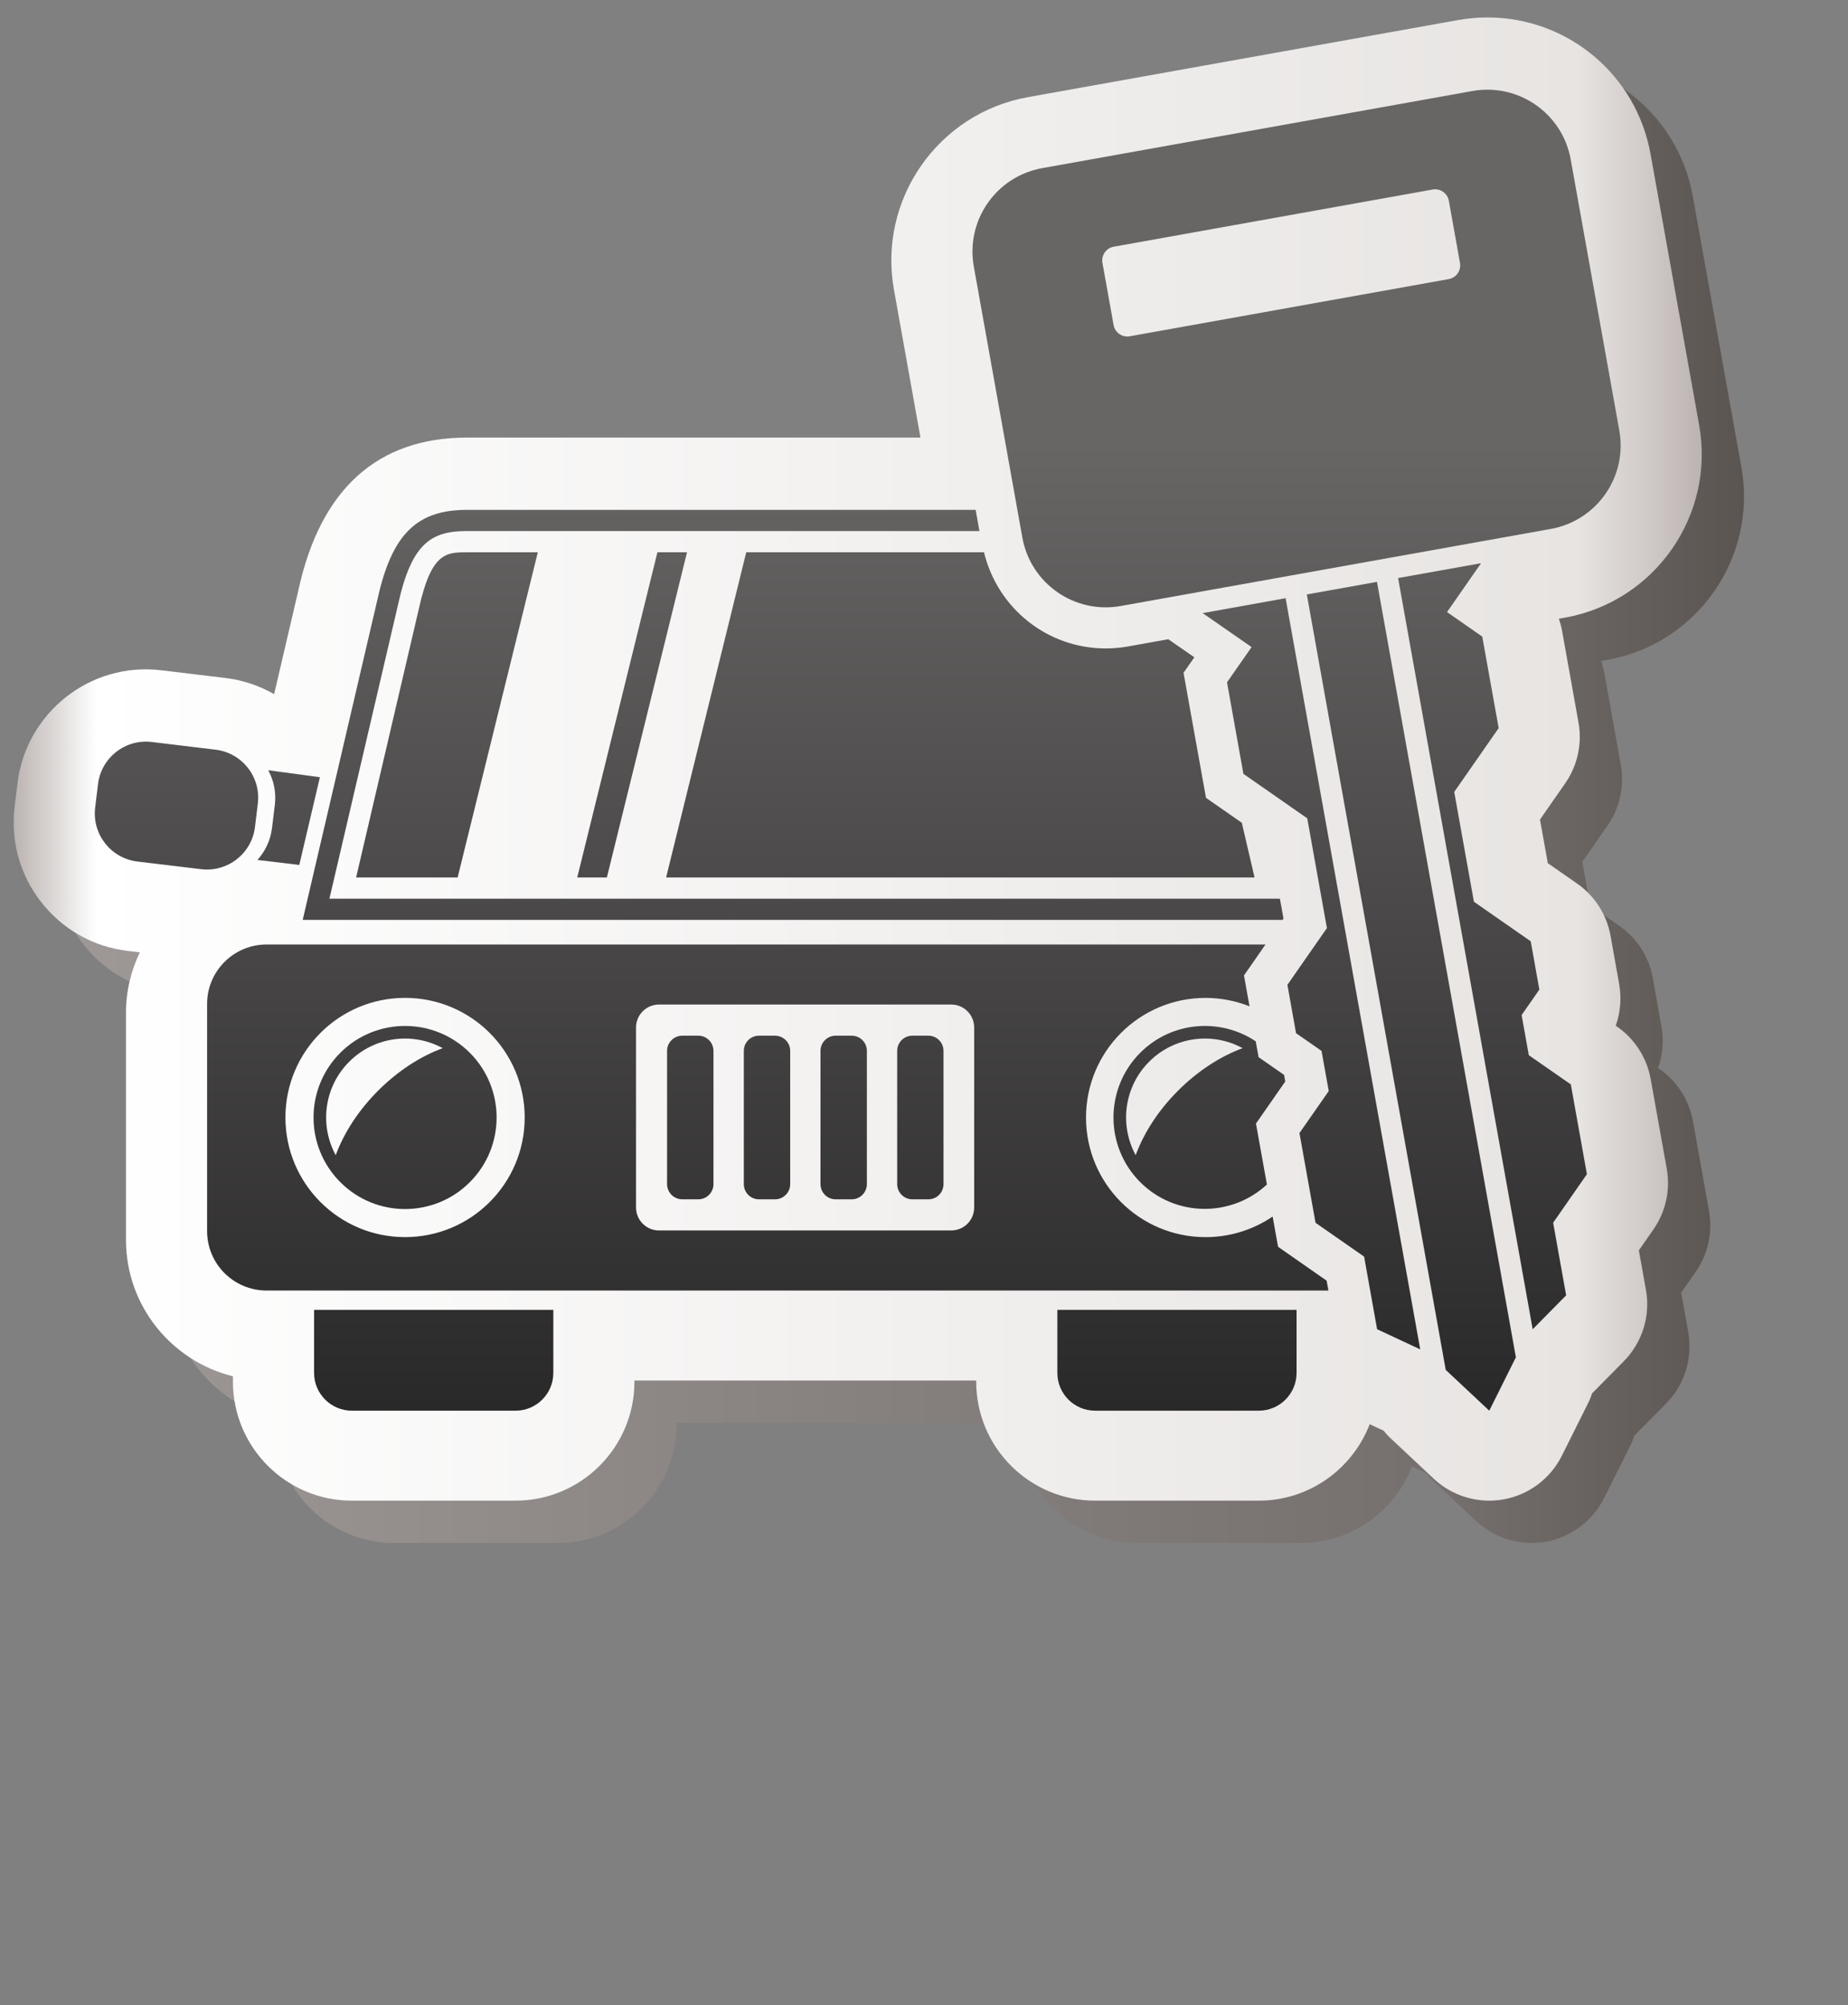
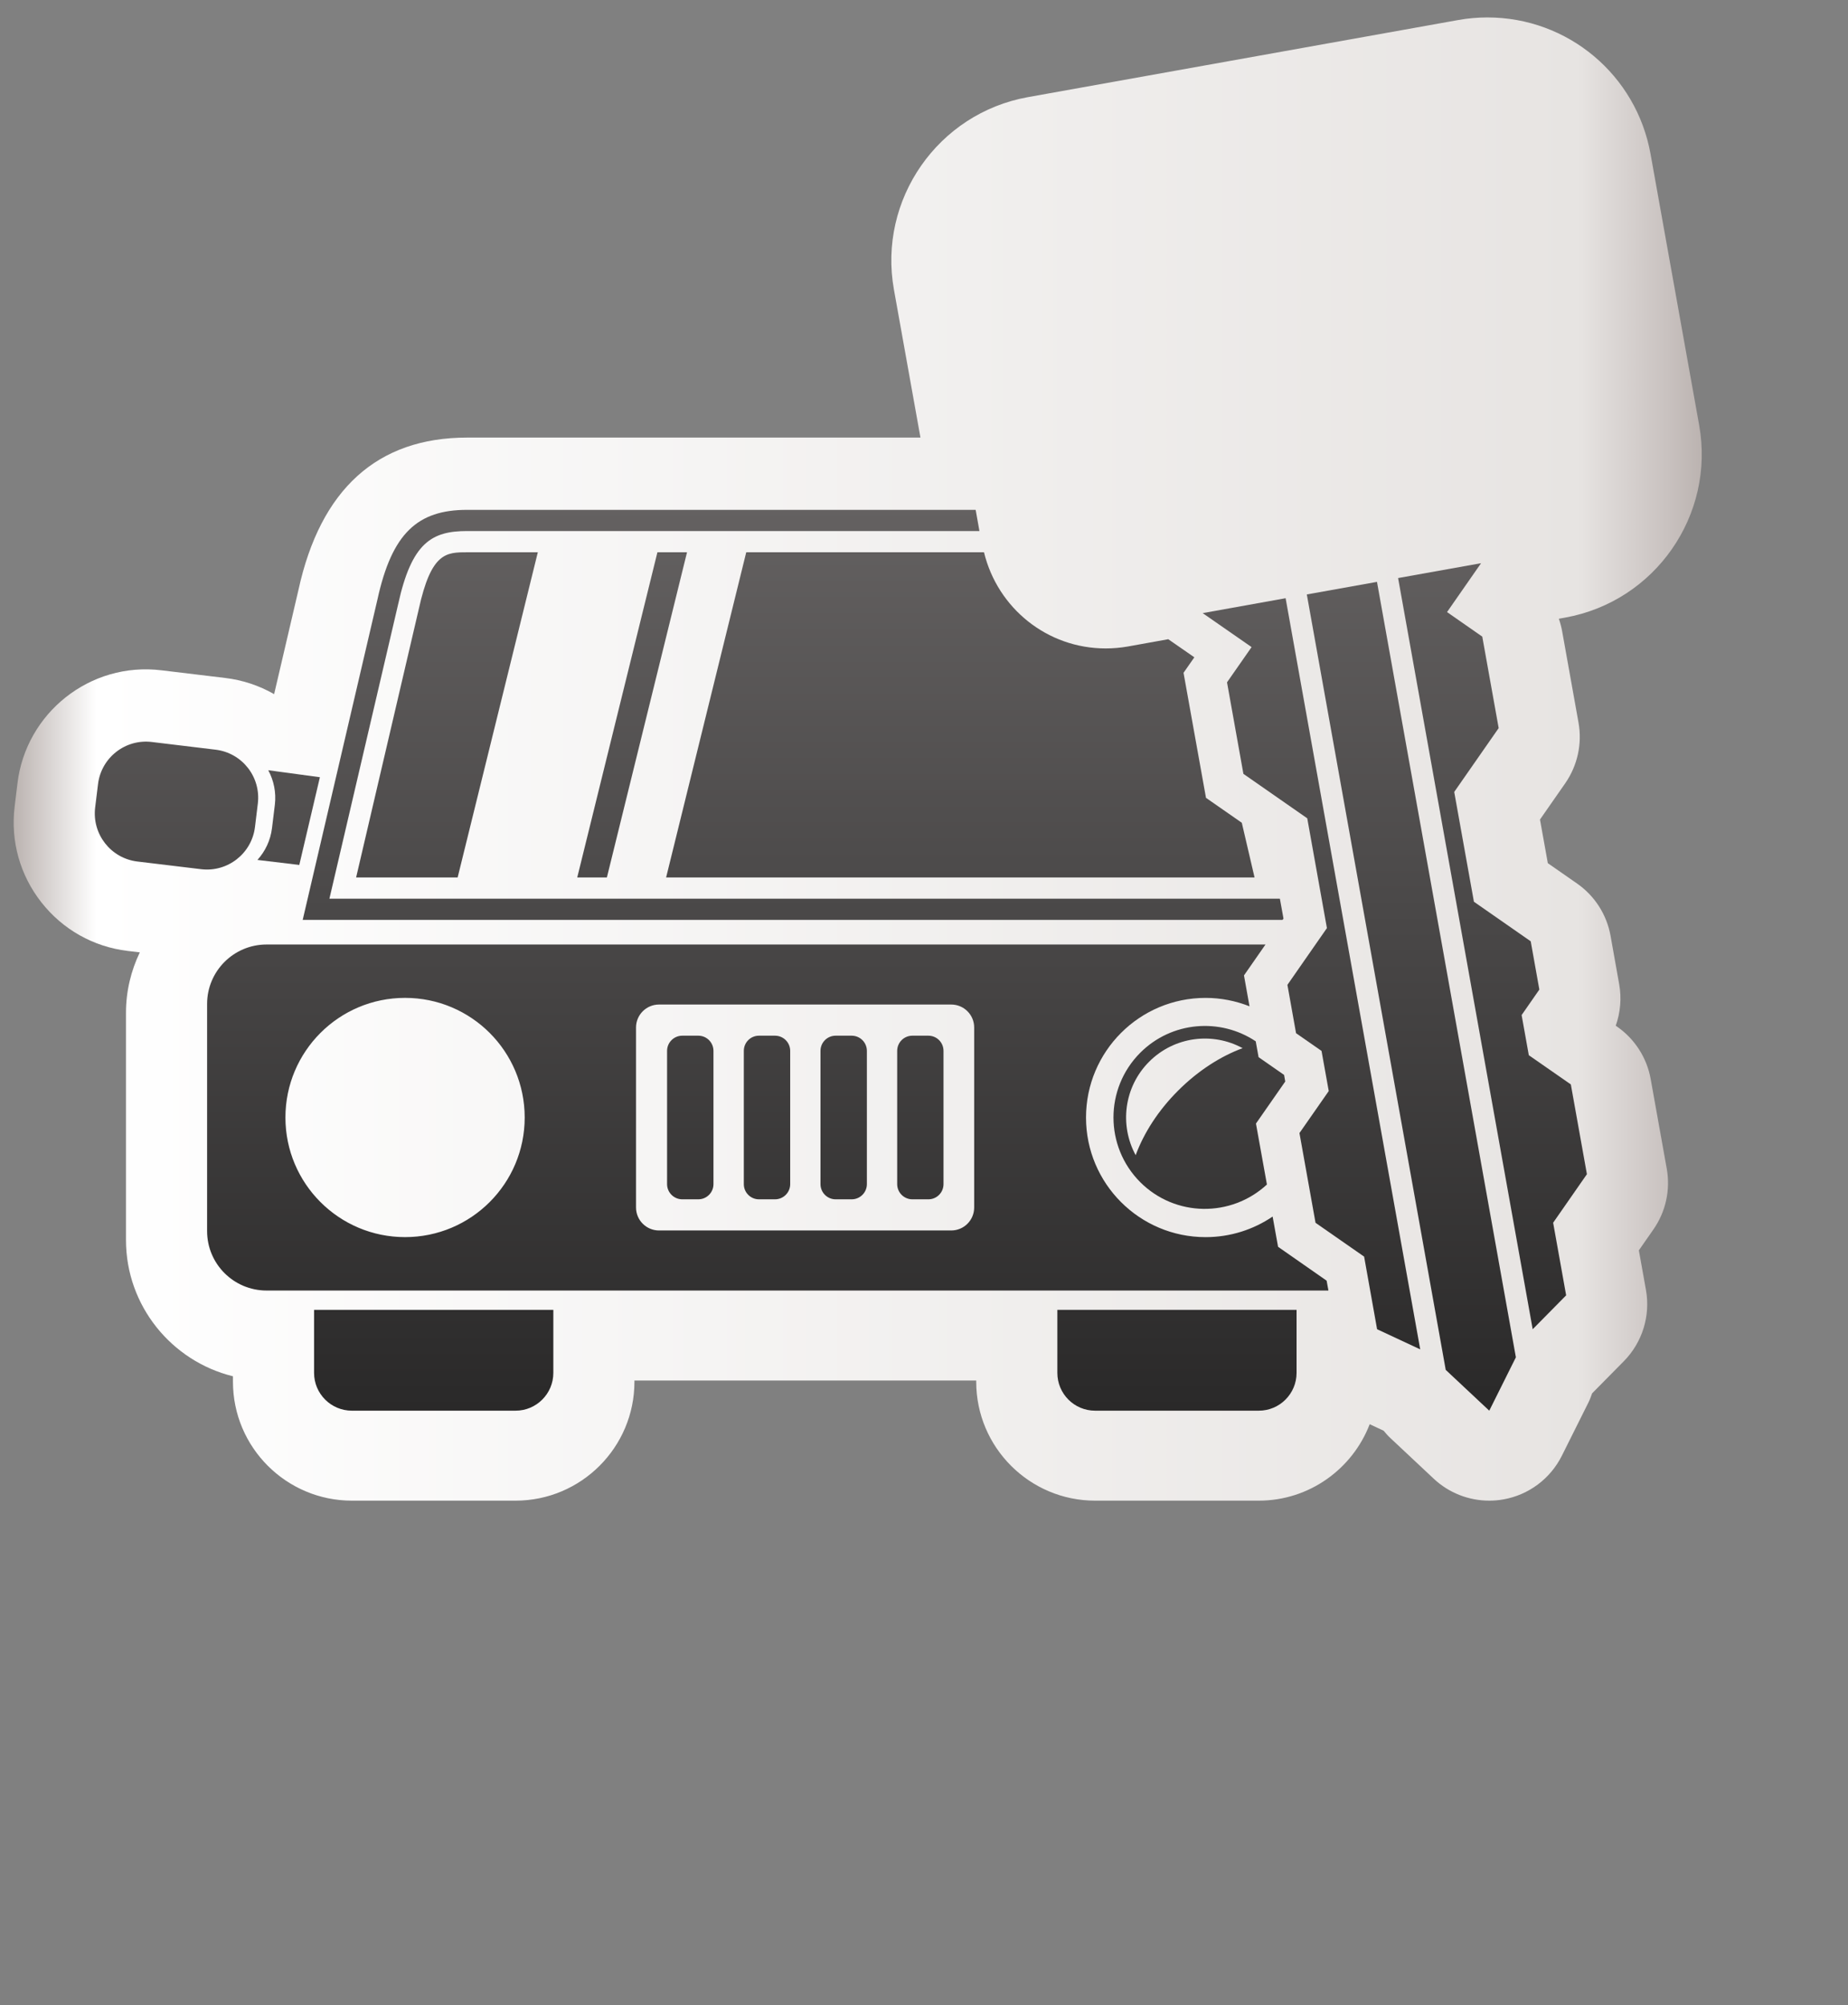
<svg xmlns="http://www.w3.org/2000/svg" version="1.1" id="Layer_1" x="0px" y="0px" width="106px" height="115px" viewBox="0 0 106 115" enable-background="new 0 0 106 115" xml:space="preserve">
  <rect x="0" y="0" width="106" height="115" fill="#808080" stroke="none" />
  <g>
    <linearGradient id="SVGID_1_" gradientUnits="userSpaceOnUse" x1="3.208" y1="45.958" x2="100.036" y2="45.958">
      <stop offset="0.006" style="stop-color:#9E9997" />
      <stop offset="0.824" style="stop-color:#75706D" />
      <stop offset="1" style="stop-color:#5B5552" />
    </linearGradient>
-     <path fill="url(#SVGID_1_)" d="M9.751,56.961l0.692,0.084c-0.503,1.051-0.794,2.224-0.794,3.464v13.028   c0,3.781,2.621,6.953,6.137,7.819v0.315c0,3.762,3.061,6.819,6.822,6.819h9.388c3.761,0,6.82-3.058,6.82-6.819v-0.073H58.42v0.073   c0,3.762,3.06,6.819,6.819,6.819h9.389c2.9,0,5.381-1.827,6.363-4.388l0.8,0.376c0.121,0.142,0.24,0.286,0.377,0.414l2.498,2.34   c0.869,0.815,2.01,1.258,3.181,1.258c0.273,0,0.548-0.024,0.822-0.072c1.444-0.261,2.685-1.186,3.341-2.502l1.529-3.059   c0.085-0.17,0.146-0.347,0.209-0.523l1.818-1.84c1.063-1.078,1.537-2.603,1.271-4.091l-0.405-2.27l0.838-1.201   c0.704-1.015,0.977-2.267,0.76-3.481l-0.923-5.146c-0.217-1.216-0.909-2.294-1.924-3l-0.08-0.055   c0.27-0.757,0.341-1.578,0.197-2.381l-0.494-2.77c-0.216-1.216-0.908-2.295-1.921-3.001l-1.679-1.169l-0.446-2.503l1.446-2.08   c0.705-1.013,0.979-2.264,0.762-3.479l-0.941-5.246c-0.044-0.243-0.108-0.481-0.188-0.711l0.362-0.065   c5.162-0.926,8.609-5.878,7.686-11.042l-2.788-15.543c-0.81-4.542-4.746-7.838-9.357-7.838c-0.562,0-1.125,0.051-1.682,0.15   L61.387,7.997c-5.163,0.925-8.611,5.877-7.687,11.041l1.52,8.485h-26c-5.152,0-8.414,2.962-9.676,8.74l-1.394,5.973   c-0.852-0.489-1.8-0.807-2.804-0.927l-3.648-0.438c-4.122-0.508-7.79,2.464-8.271,6.479l-0.164,1.348   c-0.236,1.971,0.308,3.913,1.531,5.474C6.021,55.736,7.783,56.726,9.751,56.961z" />
    <linearGradient id="SVGID_2_" gradientUnits="userSpaceOnUse" x1="0.784" y1="43.533" x2="97.612" y2="43.533">
      <stop offset="0" style="stop-color:#BBB3B0" />
      <stop offset="0.049" style="stop-color:#FFFFFF" />
      <stop offset="0.927" style="stop-color:#E7E4E2" />
      <stop offset="0.979" style="stop-color:#C9C2C0" />
      <stop offset="1" style="stop-color:#BBB3B0" />
    </linearGradient>
    <path fill="url(#SVGID_2_)" d="M7.328,54.537l0.691,0.082c-0.503,1.052-0.793,2.224-0.793,3.467v13.026   c0,3.78,2.618,6.953,6.136,7.819v0.315c0,3.761,3.059,6.818,6.822,6.818h9.387c3.761,0,6.82-3.058,6.82-6.818v-0.071h19.604v0.071   c0,3.761,3.06,6.818,6.818,6.818h9.389c2.902,0,5.38-1.826,6.363-4.385l0.8,0.375c0.12,0.142,0.24,0.285,0.379,0.413l2.496,2.34   c0.869,0.815,2.01,1.257,3.182,1.257c0.272,0,0.548-0.023,0.82-0.073c1.447-0.258,2.685-1.185,3.343-2.499l1.528-3.06   c0.083-0.168,0.146-0.347,0.21-0.523l1.818-1.841c1.062-1.076,1.536-2.603,1.27-4.09l-0.407-2.27l0.838-1.203   c0.705-1.013,0.979-2.263,0.762-3.479l-0.923-5.146c-0.218-1.215-0.911-2.294-1.923-2.999l-0.08-0.056   c0.268-0.758,0.341-1.577,0.197-2.381l-0.494-2.771c-0.217-1.215-0.906-2.294-1.921-3.001l-1.678-1.168l-0.45-2.503l1.448-2.079   c0.704-1.014,0.98-2.266,0.762-3.48l-0.94-5.247c-0.045-0.242-0.108-0.481-0.188-0.71l0.362-0.066   c5.163-0.927,8.61-5.878,7.686-11.041L94.675,8.838C93.863,4.296,89.93,1,85.315,1c-0.559,0-1.123,0.05-1.679,0.15L58.963,5.571   c-5.164,0.925-8.612,5.878-7.687,11.042l1.521,8.483H26.795c-5.153,0-8.415,2.962-9.677,8.742l-1.394,5.972   c-0.852-0.489-1.801-0.807-2.805-0.928l-3.647-0.438c-4.121-0.507-7.79,2.464-8.27,6.48l-0.164,1.349   c-0.236,1.969,0.308,3.913,1.532,5.473C3.596,53.31,5.358,54.301,7.328,54.537z" />
    <g>
      <linearGradient id="SVGID_3_" gradientUnits="userSpaceOnUse" x1="24.877" y1="25.141" x2="24.877" y2="80.844">
        <stop offset="0.006" style="stop-color:#686565" />
        <stop offset="1" style="stop-color:#2A2929" />
      </linearGradient>
      <path fill="url(#SVGID_3_)" d="M18.015,78.736c0,1.197,0.973,2.168,2.169,2.168h9.387c1.197,0,2.168-0.971,2.168-2.168v-3.614    H18.015V78.736z" />
      <linearGradient id="SVGID_4_" gradientUnits="userSpaceOnUse" x1="67.51" y1="25.141" x2="67.51" y2="80.844">
        <stop offset="0.006" style="stop-color:#686565" />
        <stop offset="1" style="stop-color:#2A2929" />
      </linearGradient>
      <path fill="url(#SVGID_4_)" d="M60.649,78.736c0,1.197,0.968,2.168,2.165,2.168h9.389c1.196,0,2.167-0.971,2.167-2.168v-3.614    H60.649V78.736z" />
      <linearGradient id="SVGID_5_" gradientUnits="userSpaceOnUse" x1="23.235" y1="25.137" x2="23.235" y2="80.845">
        <stop offset="0.006" style="stop-color:#686565" />
        <stop offset="1" style="stop-color:#2A2929" />
      </linearGradient>
-       <path fill="url(#SVGID_5_)" d="M19.523,60.376c-2.052,2.051-2.052,5.376,0,7.425c2.046,2.052,5.374,2.052,7.424,0    c2.052-2.049,2.05-5.374,0-7.425C24.896,58.328,21.572,58.326,19.523,60.376z M21.692,62.547c-1.15,1.151-1.974,2.449-2.436,3.704    c-0.935-1.719-0.676-3.913,0.778-5.363c1.451-1.453,3.645-1.711,5.359-0.775C24.141,60.573,22.844,61.396,21.692,62.547z" />
      <linearGradient id="SVGID_6_" gradientUnits="userSpaceOnUse" x1="16.557" y1="25.144" x2="16.557" y2="80.838">
        <stop offset="0.006" style="stop-color:#686565" />
        <stop offset="1" style="stop-color:#2A2929" />
      </linearGradient>
      <path fill="url(#SVGID_6_)" d="M15.766,46.148l-0.164,1.341c-0.085,0.709-0.39,1.335-0.836,1.829l2.401,0.287l1.182-5.031    l-2.961-0.4C15.701,44.758,15.85,45.441,15.766,46.148z" />
      <linearGradient id="SVGID_7_" gradientUnits="userSpaceOnUse" x1="10.123" y1="25.138" x2="10.123" y2="80.849">
        <stop offset="0.006" style="stop-color:#686565" />
        <stop offset="1" style="stop-color:#2A2929" />
      </linearGradient>
-       <path fill="url(#SVGID_7_)" d="M14.626,47.424l0.163-1.341c0.184-1.523-0.9-2.906-2.426-3.088l-3.655-0.441    c-1.524-0.185-2.906,0.902-3.087,2.425l-0.164,1.34c-0.182,1.524,0.901,2.909,2.425,3.09l3.656,0.44    C13.061,50.031,14.444,48.946,14.626,47.424z" />
+       <path fill="url(#SVGID_7_)" d="M14.626,47.424l0.163-1.341c0.184-1.523-0.9-2.906-2.426-3.088l-3.655-0.441    c-1.524-0.185-2.906,0.902-3.087,2.425l-0.164,1.34c-0.182,1.524,0.901,2.909,2.425,3.09l3.656,0.44    C13.061,50.031,14.444,48.946,14.626,47.424" />
      <linearGradient id="SVGID_8_" gradientUnits="userSpaceOnUse" x1="39.593" y1="25.154" x2="39.593" y2="80.839">
        <stop offset="0.006" style="stop-color:#686565" />
        <stop offset="1" style="stop-color:#2A2929" />
      </linearGradient>
      <path fill="url(#SVGID_8_)" d="M40.054,59.398h-0.918c-0.481,0-0.873,0.389-0.873,0.871v7.642c0,0.48,0.392,0.871,0.873,0.871    h0.918c0.481,0,0.87-0.391,0.87-0.871V60.27C40.923,59.787,40.535,59.398,40.054,59.398z" />
      <linearGradient id="SVGID_9_" gradientUnits="userSpaceOnUse" x1="43.995" y1="25.154" x2="43.995" y2="80.839">
        <stop offset="0.006" style="stop-color:#686565" />
        <stop offset="1" style="stop-color:#2A2929" />
      </linearGradient>
      <path fill="url(#SVGID_9_)" d="M44.454,59.398h-0.919c-0.484,0-0.87,0.389-0.87,0.871v7.642c0,0.48,0.386,0.871,0.87,0.871h0.919    c0.481,0,0.871-0.391,0.871-0.871V60.27C45.325,59.787,44.935,59.398,44.454,59.398z" />
      <linearGradient id="SVGID_10_" gradientUnits="userSpaceOnUse" x1="48.394" y1="25.154" x2="48.394" y2="80.839">
        <stop offset="0.006" style="stop-color:#686565" />
        <stop offset="1" style="stop-color:#2A2929" />
      </linearGradient>
      <path fill="url(#SVGID_10_)" d="M48.851,59.398h-0.919c-0.481,0-0.869,0.389-0.869,0.871v7.642c0,0.48,0.387,0.871,0.869,0.871    h0.919c0.483,0,0.873-0.391,0.873-0.871V60.27C49.724,59.787,49.334,59.398,48.851,59.398z" />
      <linearGradient id="SVGID_11_" gradientUnits="userSpaceOnUse" x1="52.791" y1="25.154" x2="52.791" y2="80.839">
        <stop offset="0.006" style="stop-color:#686565" />
        <stop offset="1" style="stop-color:#2A2929" />
      </linearGradient>
      <path fill="url(#SVGID_11_)" d="M53.251,59.398h-0.919c-0.48,0-0.87,0.389-0.87,0.871v7.642c0,0.48,0.39,0.871,0.87,0.871h0.919    c0.482,0,0.868-0.391,0.868-0.871V60.27C54.119,59.787,53.733,59.398,53.251,59.398z" />
      <linearGradient id="SVGID_12_" gradientUnits="userSpaceOnUse" x1="36.258" y1="25.141" x2="36.258" y2="80.844">
        <stop offset="0.006" style="stop-color:#686565" />
        <stop offset="1" style="stop-color:#2A2929" />
      </linearGradient>
      <polygon fill="url(#SVGID_12_)" points="33.11,50.324 34.81,50.324 39.407,31.674 37.709,31.674   " />
      <linearGradient id="SVGID_13_" gradientUnits="userSpaceOnUse" x1="25.638" y1="25.141" x2="25.638" y2="80.844">
        <stop offset="0.006" style="stop-color:#686565" />
        <stop offset="1" style="stop-color:#2A2929" />
      </linearGradient>
      <path fill="url(#SVGID_13_)" d="M24.019,34.941l-3.592,15.383h5.823l4.599-18.65h-4.053    C25.598,31.674,24.733,31.674,24.019,34.941z" />
      <linearGradient id="SVGID_14_" gradientUnits="userSpaceOnUse" x1="74.37" y1="25.141" x2="74.37" y2="80.843">
        <stop offset="0.006" style="stop-color:#686565" />
        <stop offset="1" style="stop-color:#2A2929" />
      </linearGradient>
-       <path fill="url(#SVGID_14_)" d="M92.883,24.694L90.095,9.147c-0.472-2.642-2.997-4.399-5.638-3.927L59.783,9.642    c-2.643,0.474-4.398,2.998-3.927,5.642l2.785,15.545c0.474,2.64,2.999,4.399,5.641,3.926l24.673-4.421    C91.598,29.858,93.356,27.334,92.883,24.694z M83.097,16.007l-18.294,3.279c-0.436,0.077-0.852-0.212-0.928-0.647l-0.639-3.562    c-0.079-0.435,0.211-0.851,0.645-0.928l18.296-3.28c0.435-0.078,0.85,0.213,0.929,0.647l0.637,3.563    C83.821,15.512,83.532,15.931,83.097,16.007z" />
      <linearGradient id="SVGID_15_" gradientUnits="userSpaceOnUse" x1="80.954" y1="25.14" x2="80.954" y2="80.844">
        <stop offset="0.006" style="stop-color:#686565" />
        <stop offset="1" style="stop-color:#2A2929" />
      </linearGradient>
      <polygon fill="url(#SVGID_15_)" points="74.958,34.092 82.926,78.564 85.423,80.904 86.95,77.843 78.983,33.371   " />
      <linearGradient id="SVGID_16_" gradientUnits="userSpaceOnUse" x1="55.084" y1="25.141" x2="55.084" y2="80.844">
        <stop offset="0.006" style="stop-color:#686565" />
        <stop offset="1" style="stop-color:#2A2929" />
      </linearGradient>
      <path fill="url(#SVGID_16_)" d="M67.011,36.66l-2.312,0.416c-0.423,0.075-0.854,0.112-1.277,0.112c-0.002,0-0.002,0-0.002,0    c-3.346,0-6.199-2.301-6.979-5.515H42.804l-4.596,18.65H71.96l-0.731-3.137l-2.054-1.429l-1.288-7.171l0.62-0.889L67.011,36.66z" />
      <linearGradient id="SVGID_17_" gradientUnits="userSpaceOnUse" x1="44.038" y1="25.141" x2="44.038" y2="80.843">
        <stop offset="0.006" style="stop-color:#686565" />
        <stop offset="1" style="stop-color:#2A2929" />
      </linearGradient>
      <path fill="url(#SVGID_17_)" d="M73.309,71.505l-0.312-1.734c-1.096,0.743-2.419,1.18-3.845,1.18    c-3.788,0-6.859-3.072-6.859-6.859c0-3.791,3.071-6.862,6.859-6.862c0.892,0,1.736,0.176,2.519,0.482l-0.317-1.771l1.234-1.773    H15.291c-1.883,0-3.412,1.525-3.412,3.41v13.026c0,1.884,1.528,3.409,3.412,3.409h60.907l-0.104-0.566L73.309,71.505z     M23.234,70.95c-3.789,0-6.862-3.072-6.862-6.859c0-3.791,3.073-6.862,6.862-6.862c3.792,0,6.862,3.071,6.862,6.862    C30.096,67.878,27.025,70.95,23.234,70.95z M55.878,69.251c0,0.729-0.589,1.318-1.317,1.318h-16.76    c-0.727,0-1.319-0.59-1.319-1.318V58.927c0-0.727,0.593-1.316,1.319-1.316h16.76c0.729,0,1.317,0.59,1.317,1.316V69.251z" />
      <linearGradient id="SVGID_18_" gradientUnits="userSpaceOnUse" x1="68.795" y1="25.144" x2="68.795" y2="80.843">
        <stop offset="0.006" style="stop-color:#686565" />
        <stop offset="1" style="stop-color:#2A2929" />
      </linearGradient>
      <path fill="url(#SVGID_18_)" d="M73.655,61.648l-1.464-1.019l-0.163-0.908c-2.039-1.363-4.822-1.147-6.623,0.654    c-2.049,2.051-2.049,5.376,0,7.425c2.003,2,5.206,2.034,7.265,0.133l-0.629-3.496l1.68-2.411L73.655,61.648z M67.577,62.547    c-1.154,1.151-1.974,2.449-2.436,3.704c-0.934-1.719-0.676-3.913,0.775-5.363c1.452-1.453,3.645-1.711,5.36-0.775    C70.027,60.573,68.728,61.396,67.577,62.547z" />
      <linearGradient id="SVGID_19_" gradientUnits="userSpaceOnUse" x1="75.224" y1="25.141" x2="75.224" y2="80.843">
        <stop offset="0.006" style="stop-color:#686565" />
        <stop offset="1" style="stop-color:#2A2929" />
      </linearGradient>
      <polygon fill="url(#SVGID_19_)" points="68.984,35.163 71.79,37.112 70.381,39.132 71.321,44.381 74.983,46.931 76.111,53.227     73.845,56.483 74.341,59.255 75.802,60.271 76.216,62.573 74.536,64.982 75.458,70.129 78.245,72.068 78.989,76.233     81.463,77.388 73.742,34.308   " />
      <linearGradient id="SVGID_20_" gradientUnits="userSpaceOnUse" x1="45.492" y1="25.14" x2="45.492" y2="80.845">
        <stop offset="0.006" style="stop-color:#686565" />
        <stop offset="1" style="stop-color:#2A2929" />
      </linearGradient>
      <path fill="url(#SVGID_20_)" d="M73.567,52.756l0.053-0.075l-0.207-1.14H18.895l3.94-16.876c0.777-3.56,1.942-4.209,3.96-4.209    h29.385l-0.217-1.215H26.795c-2.843,0-4.313,1.337-5.146,5.146l-4.286,18.369H73.567z" />
      <linearGradient id="SVGID_21_" gradientUnits="userSpaceOnUse" x1="85.609" y1="25.14" x2="85.609" y2="80.844">
        <stop offset="0.006" style="stop-color:#686565" />
        <stop offset="1" style="stop-color:#2A2929" />
      </linearGradient>
      <polygon fill="url(#SVGID_21_)" points="90.102,62.193 87.691,60.517 87.279,58.215 88.296,56.753 87.801,53.985 84.543,51.716     83.413,45.418 85.963,41.757 85.022,36.511 83.001,35.103 84.953,32.3 80.194,33.152 87.914,76.233 89.833,74.289 89.087,70.125     91.024,67.341   " />
    </g>
  </g>
-   <rect fill="none" width="106" height="115" />
</svg>